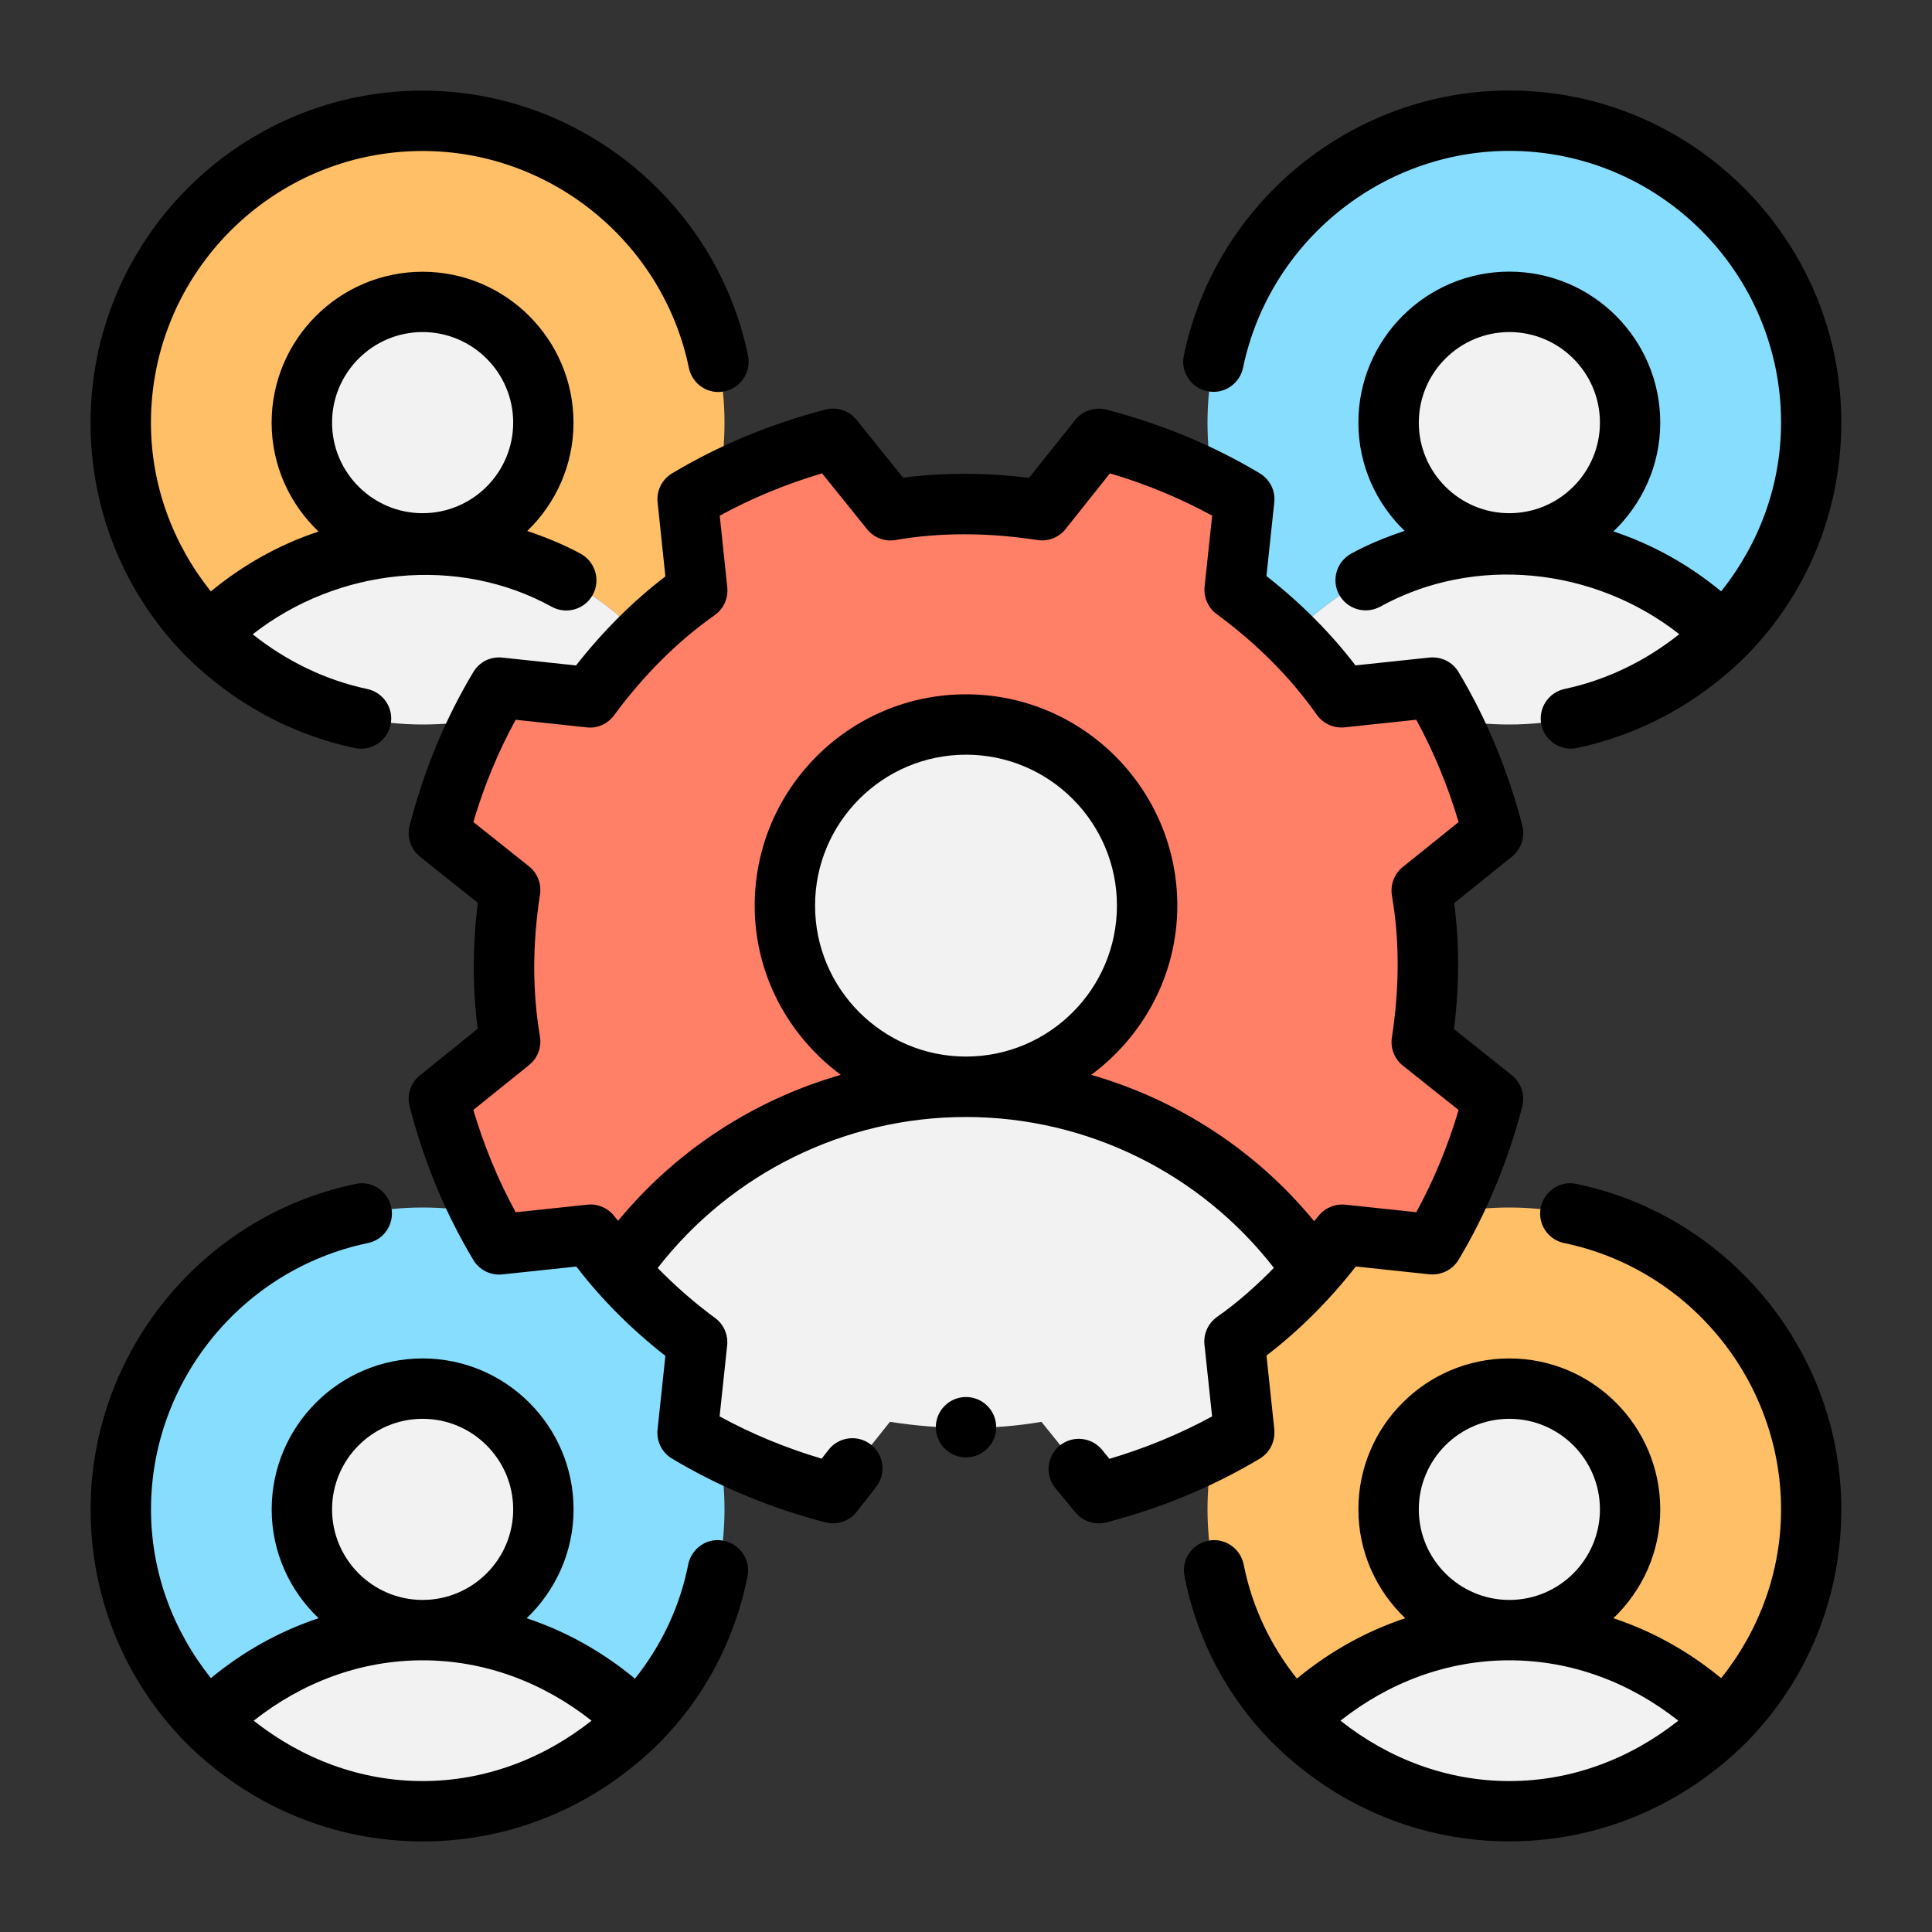
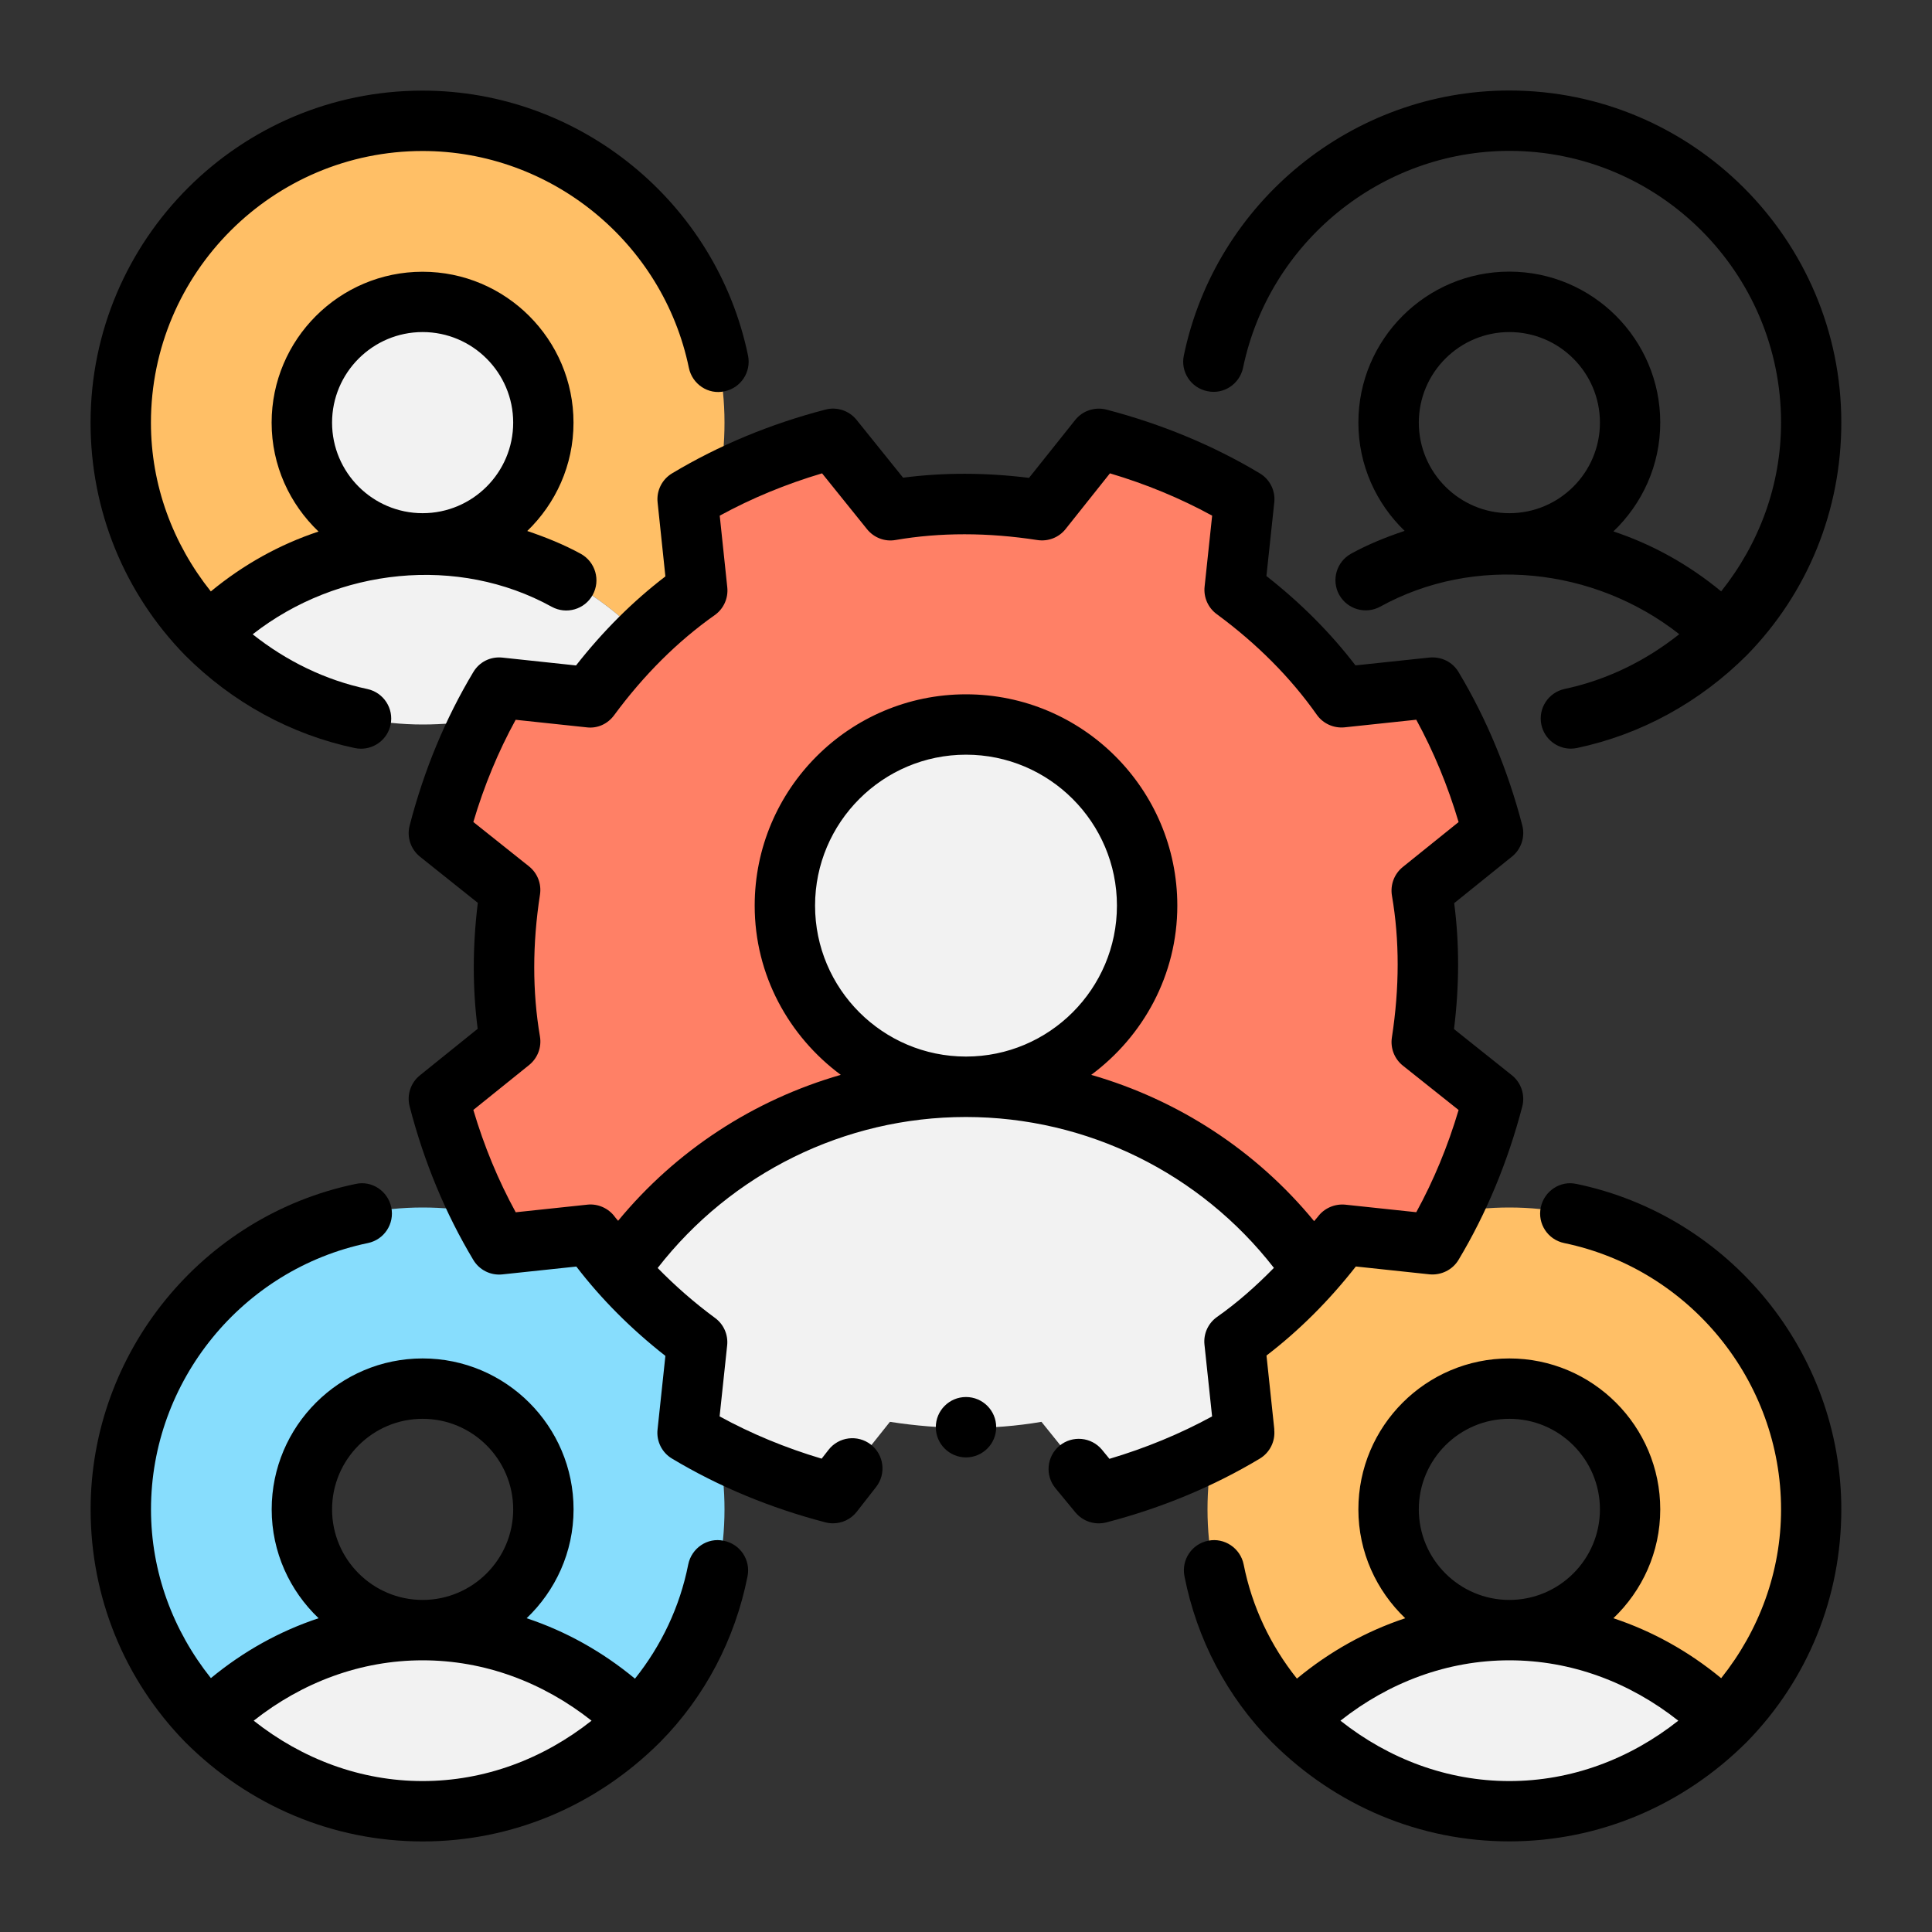
<svg xmlns="http://www.w3.org/2000/svg" viewBox="0 0 32 32" id="management">
  <rect x="0" y="0" width="32" height="32" fill="#333333" stroke="none" />
  <path fill="#ffbf66" d="m12,7c0,.34-.03.67-.1.98v.01c-.17.08-.34.18-.51.28l.1.94c-.23.48-.54.91-.91,1.29-.92-.92-2.18-1.5-3.58-1.5,1.1,0,2-.9,2-2,0-1.1-.9-2-2-2s-2,.9-2,2c0,1.1.9,2,2,2-1.4,0-2.66.58-3.58,1.5-.88-.9-1.42-2.14-1.42-3.5,0-2.76,2.24-5,5-5s5,2.24,5,5Z" class="colorffc943 svgShape" />
  <path fill="#f2f2f2" d="m10.58,10.5c-.4.4-.87.74-1.39.99-.38.19-.78.33-1.21.42-.32.06-.64.09-.98.09-1.4,0-2.66-.58-3.58-1.5.92-.92,2.18-1.5,3.58-1.5s2.66.58,3.58,1.5Z" class="colorf2f2f2 svgShape" />
  <circle cx="7" cy="7" r="2" fill="#f2f2f2" class="colorf2f2f2 svgShape" />
-   <path fill="#87ddfd" d="m30,7c0,1.36-.54,2.6-1.42,3.5-.92-.92-2.18-1.5-3.58-1.5,1.1,0,2-.9,2-2,0-1.1-.9-2-2-2s-2,.9-2,2c0,1.1.9,2,2,2-1.4,0-2.66.58-3.58,1.5.4.4.87.74,1.39.99l-.59.06c-.48-.68-1.09-1.28-1.77-1.78l.06-.56.1-.94c-.17-.1-.34-.2-.51-.28v-.01c-.07-.31-.1-.64-.1-.98,0-2.76,2.24-5,5-5s5,2.24,5,5Z" class="color43b3ff svgShape" />
-   <path fill="#f2f2f2" d="m28.58,10.5c-.92.92-2.18,1.5-3.58,1.5-.34,0-.66-.03-.98-.09-.43-.09-.83-.23-1.21-.42-.52-.25-.99-.59-1.39-.99.92-.92,2.18-1.5,3.58-1.5s2.66.58,3.58,1.5Z" class="colorf2f2f2 svgShape" />
-   <circle cx="25" cy="7" r="2" fill="#f2f2f2" class="colorf2f2f2 svgShape" />
  <path fill="#87ddfd" d="m12,25c0,1.36-.54,2.6-1.42,3.5-.92-.92-2.18-1.5-3.58-1.5,1.1,0,2-.9,2-2,0-1.1-.9-2-2-2s-2,.9-2,2c0,1.1.9,2,2,2-1.4,0-2.66.58-3.58,1.5-.88-.9-1.42-2.14-1.42-3.5,0-2.76,2.24-5,5-5,.33,0,.66.03.98.1.09.17.19.34.29.51l.93-.1.58-.06c.14.2.29.39.46.58.39.45.83.85,1.31,1.2l-.06.57-.1.93c.17.1.34.2.51.29.07.32.1.65.1.98Z" class="color43b3ff svgShape" />
  <path fill="#f2f2f2" d="m10.58,28.5c-.92.92-2.18,1.5-3.58,1.5s-2.66-.58-3.58-1.5c.92-.92,2.18-1.5,3.58-1.5s2.66.58,3.58,1.5Z" class="colorf2f2f2 svgShape" />
-   <circle cx="7" cy="25" r="2" fill="#f2f2f2" class="colorf2f2f2 svgShape" />
  <path fill="#ffbf66" d="m30,25c0,1.36-.54,2.6-1.42,3.5-.92-.92-2.18-1.5-3.58-1.5,1.1,0,2-.9,2-2,0-1.1-.9-2-2-2s-2,.9-2,2c0,1.1.9,2,2,2-1.4,0-2.66.58-3.58,1.5-.88-.9-1.42-2.14-1.42-3.5,0-.33.03-.66.1-.98.17-.09.34-.19.51-.29l-.1-.93-.06-.58c.48-.34.92-.74,1.31-1.19.17-.19.32-.38.47-.58l.57.06.93.1c.1-.17.2-.34.29-.51.32-.07.65-.1.98-.1,2.76,0,5,2.24,5,5Z" class="colorffc943 svgShape" />
  <path fill="#f2f2f2" d="m28.58,28.5c-.92.92-2.18,1.5-3.58,1.5s-2.66-.58-3.58-1.5c.92-.92,2.18-1.5,3.58-1.5s2.66.58,3.58,1.5Z" class="colorf2f2f2 svgShape" />
-   <circle cx="25" cy="25" r="2" fill="#f2f2f2" class="colorf2f2f2 svgShape" />
  <path fill="#ff8066" fill-rule="evenodd" d="m23.55,17.26l1.18.94c-.17.66-.41,1.3-.71,1.9-.43.08-.84.22-1.22.41l-.57-.06c-.15.2-.3.39-.47.58-1.25-1.83-3.36-3.03-5.76-3.03,1.66,0,3-1.34,3-3,0-1.66-1.34-3-3-3s-3,1.34-3,3c0,1.66,1.34,3,3,3-2.4,0-4.51,1.2-5.76,3.03-.17-.19-.32-.38-.46-.58l-.58.06c-.38-.19-.79-.33-1.22-.41-.3-.6-.54-1.24-.71-1.9l1.18-.95c-.14-.82-.13-1.67,0-2.51l-1.18-.94c.17-.66.41-1.29.71-1.89.43-.09.83-.23,1.21-.42l.58.06c.5-.68,1.1-1.29,1.78-1.77l-.06-.57c.19-.38.33-.79.41-1.22v-.01c.6-.3,1.24-.54,1.9-.71l.95,1.18c.82-.14,1.67-.13,2.51,0l.94-1.18c.66.17,1.3.41,1.9.71v.01c.17.08.34.18.51.28l-.1.94-.06.56c.68.5,1.29,1.1,1.77,1.78l.59-.06c.38.19.78.33,1.21.42.3.6.54,1.23.71,1.89l-1.18.95c.14.82.13,1.67,0,2.51Z" class="colorf45151 svgShape" />
  <path fill="#f2f2f2" fill-rule="evenodd" d="m20.45,22.22l.06.58c-.19.38-.33.79-.41,1.22-.6.3-1.24.54-1.9.71l-.95-1.18c-.82.14-1.67.13-2.51,0l-.94,1.18c-.66-.17-1.3-.41-1.9-.71-.08-.43-.22-.84-.41-1.22l.06-.57c-.48-.35-.92-.75-1.31-1.2,1.25-1.83,3.36-3.03,5.76-3.03s4.51,1.2,5.76,3.03c-.39.45-.83.85-1.31,1.19Z" class="colorf2f2f2 svgShape" />
  <circle cx="16" cy="15" r="3" fill="#f2f2f2" class="colorf2f2f2 svgShape" />
  <g fill="#000000" class="color000000 svgShape">
    <path fill-rule="evenodd" d="M5.876 12.39c.035.007.07.011.104.011.231 0 .439-.161.489-.396.057-.27-.115-.535-.386-.593-.694-.147-1.339-.462-1.898-.906 1.411-1.104 3.402-1.312 4.953-.456.243.133.547.044.679-.197.133-.242.045-.546-.197-.68-.283-.155-.582-.275-.887-.378.471-.455.766-1.09.766-1.794 0-1.379-1.122-2.5-2.5-2.5s-2.5 1.121-2.5 2.5c0 .71.3 1.348.777 1.803-.646.214-1.246.548-1.784.992-.631-.792-.992-1.762-.992-2.795 0-2.481 2.019-4.5 4.5-4.5 2.125 0 3.979 1.511 4.41 3.592.056.271.322.449.591.388.271-.056.444-.32.389-.591-.526-2.543-2.793-4.389-5.39-4.389C3.967 1.5 1.5 3.968 1.5 7c0 1.451.555 2.818 1.566 3.854.78.78 1.751 1.312 2.81 1.536zm-.376-5.39c0-.827.673-1.5 1.5-1.5s1.5.673 1.5 1.5-.673 1.5-1.5 1.5-1.5-.673-1.5-1.5zM19.998 6.479c.266.059.534-.116.591-.388.432-2.081 2.287-3.592 4.411-3.592 2.481 0 4.5 2.019 4.5 4.5 0 1.035-.362 2.005-.992 2.796-.538-.444-1.138-.778-1.785-.993.476-.455.776-1.093.776-1.803 0-1.379-1.121-2.5-2.5-2.5s-2.5 1.121-2.5 2.5c0 .705.295 1.34.766 1.794-.305.102-.604.222-.887.378-.242.134-.33.438-.197.68.135.242.439.329.68.197 1.559-.86 3.538-.655 4.953.456-.561.446-1.206.76-1.898.907-.271.058-.443.323-.386.593.05.235.258.396.488.396.035 0 .069-.004.104-.011 1.059-.225 2.03-.756 2.814-1.54 1.008-1.031 1.562-2.398 1.562-3.85 0-3.032-2.468-5.5-5.5-5.5-2.596 0-4.862 1.846-5.39 4.389-.057.271.117.535.388.591zm3.502.521c0-.827.673-1.5 1.5-1.5s1.5.673 1.5 1.5-.673 1.5-1.5 1.5-1.5-.673-1.5-1.5zM11.987 25.52c-.269-.059-.534.122-.588.394-.139.703-.447 1.345-.882 1.89-.541-.448-1.144-.785-1.794-1.001.476-.455.777-1.093.777-1.803 0-1.379-1.122-2.5-2.5-2.5s-2.5 1.121-2.5 2.5c0 .71.3 1.348.777 1.803-.646.214-1.246.548-1.784.992-.631-.792-.992-1.762-.992-2.795 0-2.124 1.511-3.979 3.592-4.411.271-.056.444-.32.388-.591-.057-.271-.322-.449-.591-.388-2.543.527-4.389 2.794-4.389 5.39 0 1.451.555 2.818 1.566 3.854 1.062 1.062 2.458 1.646 3.934 1.646s2.872-.585 3.936-1.649c.738-.748 1.237-1.697 1.445-2.744.053-.271-.123-.533-.394-.587zm-6.487-.52c0-.827.673-1.5 1.5-1.5s1.5.673 1.5 1.5-.673 1.5-1.5 1.5-1.5-.673-1.5-1.5zm-1.298 3.5c.806-.637 1.774-1 2.798-1 1.024 0 1.992.363 2.798 1-.806.637-1.774 1-2.798 1-1.025 0-1.994-.364-2.798-1zM26.111 19.61c-.266-.061-.534.116-.591.388-.057.271.117.535.388.591 2.081.432 3.592 2.287 3.592 4.411 0 1.035-.362 2.005-.992 2.796-.538-.444-1.138-.778-1.785-.993.476-.455.776-1.093.776-1.803 0-1.379-1.121-2.5-2.5-2.5s-2.5 1.121-2.5 2.5c0 .71.3 1.348.776 1.803-.65.216-1.253.552-1.794 1-.436-.547-.743-1.189-.882-1.89-.054-.271-.32-.449-.587-.394-.271.053-.447.316-.394.587.206 1.047.705 1.995 1.446 2.747 1.062 1.062 2.459 1.646 3.934 1.646s2.872-.585 3.938-1.65c1.008-1.031 1.562-2.398 1.562-3.85 0-2.596-1.846-4.862-4.389-5.39zm-2.611 5.39c0-.827.673-1.5 1.5-1.5s1.5.673 1.5 1.5-.673 1.5-1.5 1.5-1.5-.673-1.5-1.5zm-1.298 3.5c.806-.637 1.774-1 2.798-1 1.024 0 1.992.363 2.798 1-.806.637-1.774 1-2.798 1-1.025 0-1.994-.364-2.798-1z" fill="#000000" class="color000000 svgShape" />
    <path fill-rule="evenodd" d="m21.107,23.678l-.13-1.226c.538-.412,1.034-.906,1.48-1.475l1.22.13c.192.018.381-.073.481-.24.463-.772.817-1.627,1.056-2.541.049-.191-.019-.394-.173-.517l-.958-.764c.089-.72.09-1.419.003-2.086l.957-.771c.153-.123.22-.325.171-.516-.238-.914-.593-1.769-1.056-2.541-.1-.167-.284-.258-.481-.24l-1.226.13c-.412-.538-.906-1.034-1.475-1.48l.13-1.22c.021-.193-.073-.382-.24-.481-.772-.463-1.627-.817-2.541-1.056-.191-.049-.395.019-.517.173l-.764.958c-.72-.089-1.419-.09-2.086-.003l-.77-.957c-.124-.154-.327-.221-.515-.171-.914.237-1.769.593-2.541,1.056-.167.1-.261.288-.24.481l.129,1.226c-.538.412-1.034.906-1.48,1.475l-1.219-.13c-.2-.021-.382.072-.482.239-.463.771-.818,1.627-1.055,2.543-.05.19.018.393.172.516l.957.764c-.088.718-.089,1.417-.002,2.086l-.957.771c-.153.123-.22.325-.17.515.237.916.592,1.771,1.055,2.543.1.167.288.26.481.239l1.225-.13c.412.538.907,1.034,1.475,1.48l-.13,1.22c-.021.193.073.382.24.481.772.463,1.627.818,2.541,1.056.042.011.083.016.125.016.152,0,.298-.069.394-.192l.32-.41c.17-.218.131-.531-.086-.702-.219-.17-.533-.131-.702.087l-.114.146c-.598-.178-1.164-.412-1.69-.7l.125-1.176c.019-.177-.058-.351-.201-.455-.348-.256-.663-.534-.95-.827,1.218-1.567,3.093-2.501,5.104-2.501,2.011,0,3.885.933,5.103,2.499-.297.303-.609.579-.941.812-.148.104-.229.28-.209.461l.126,1.187c-.529.289-1.099.524-1.7.703l-.123-.15c-.176-.213-.491-.243-.704-.067s-.243.491-.067.704l.33.4c.124.149.321.214.512.166.914-.238,1.769-.593,2.541-1.056.167-.1.261-.288.24-.481Zm-7.607-8.678c0-1.379,1.122-2.5,2.5-2.5,1.379,0,2.5,1.121,2.5,2.5s-1.121,2.5-2.5,2.5c-1.378,0-2.5-1.121-2.5-2.5Zm4.574,2.803c.86-.638,1.426-1.653,1.426-2.803,0-1.93-1.57-3.5-3.5-3.5s-3.5,1.57-3.5,3.5c0,1.151.566,2.165,1.426,2.803-1.439.414-2.725,1.249-3.688,2.417-.015-.02-.035-.038-.049-.058-.104-.148-.285-.229-.461-.209l-1.186.126c-.289-.527-.524-1.095-.702-1.695l.924-.744c.141-.114.21-.295.179-.474-.126-.739-.126-1.53.001-2.349.027-.178-.042-.356-.183-.468l-.921-.734c.178-.601.413-1.168.701-1.693l1.175.125c.181.023.351-.058.456-.201.49-.665,1.05-1.223,1.665-1.657.148-.104.228-.28.209-.461l-.125-1.187c.527-.288,1.095-.523,1.695-.701l.744.924c.114.142.294.212.474.18.736-.127,1.527-.126,2.349.001.177.027.356-.042.467-.183l.734-.922c.6.178,1.167.413,1.693.701l-.125,1.176c-.019.177.058.35.201.455.665.489,1.223,1.05,1.657,1.666.104.148.281.227.461.209l1.187-.126c.288.528.523,1.096.701,1.695l-.924.744c-.142.114-.21.295-.18.475.127.736.126,1.526-.001,2.349-.027.177.042.355.183.467l.922.734c-.178.6-.413,1.167-.701,1.693l-1.176-.125c-.174-.017-.35.058-.455.201-.019.026-.042.046-.061.072-.963-1.171-2.252-2.008-3.692-2.423Z" fill="#000000" class="color000000 svgShape" />
    <circle cx="16" cy="23.639" r=".5" fill="#000000" class="color000000 svgShape" />
  </g>
</svg>